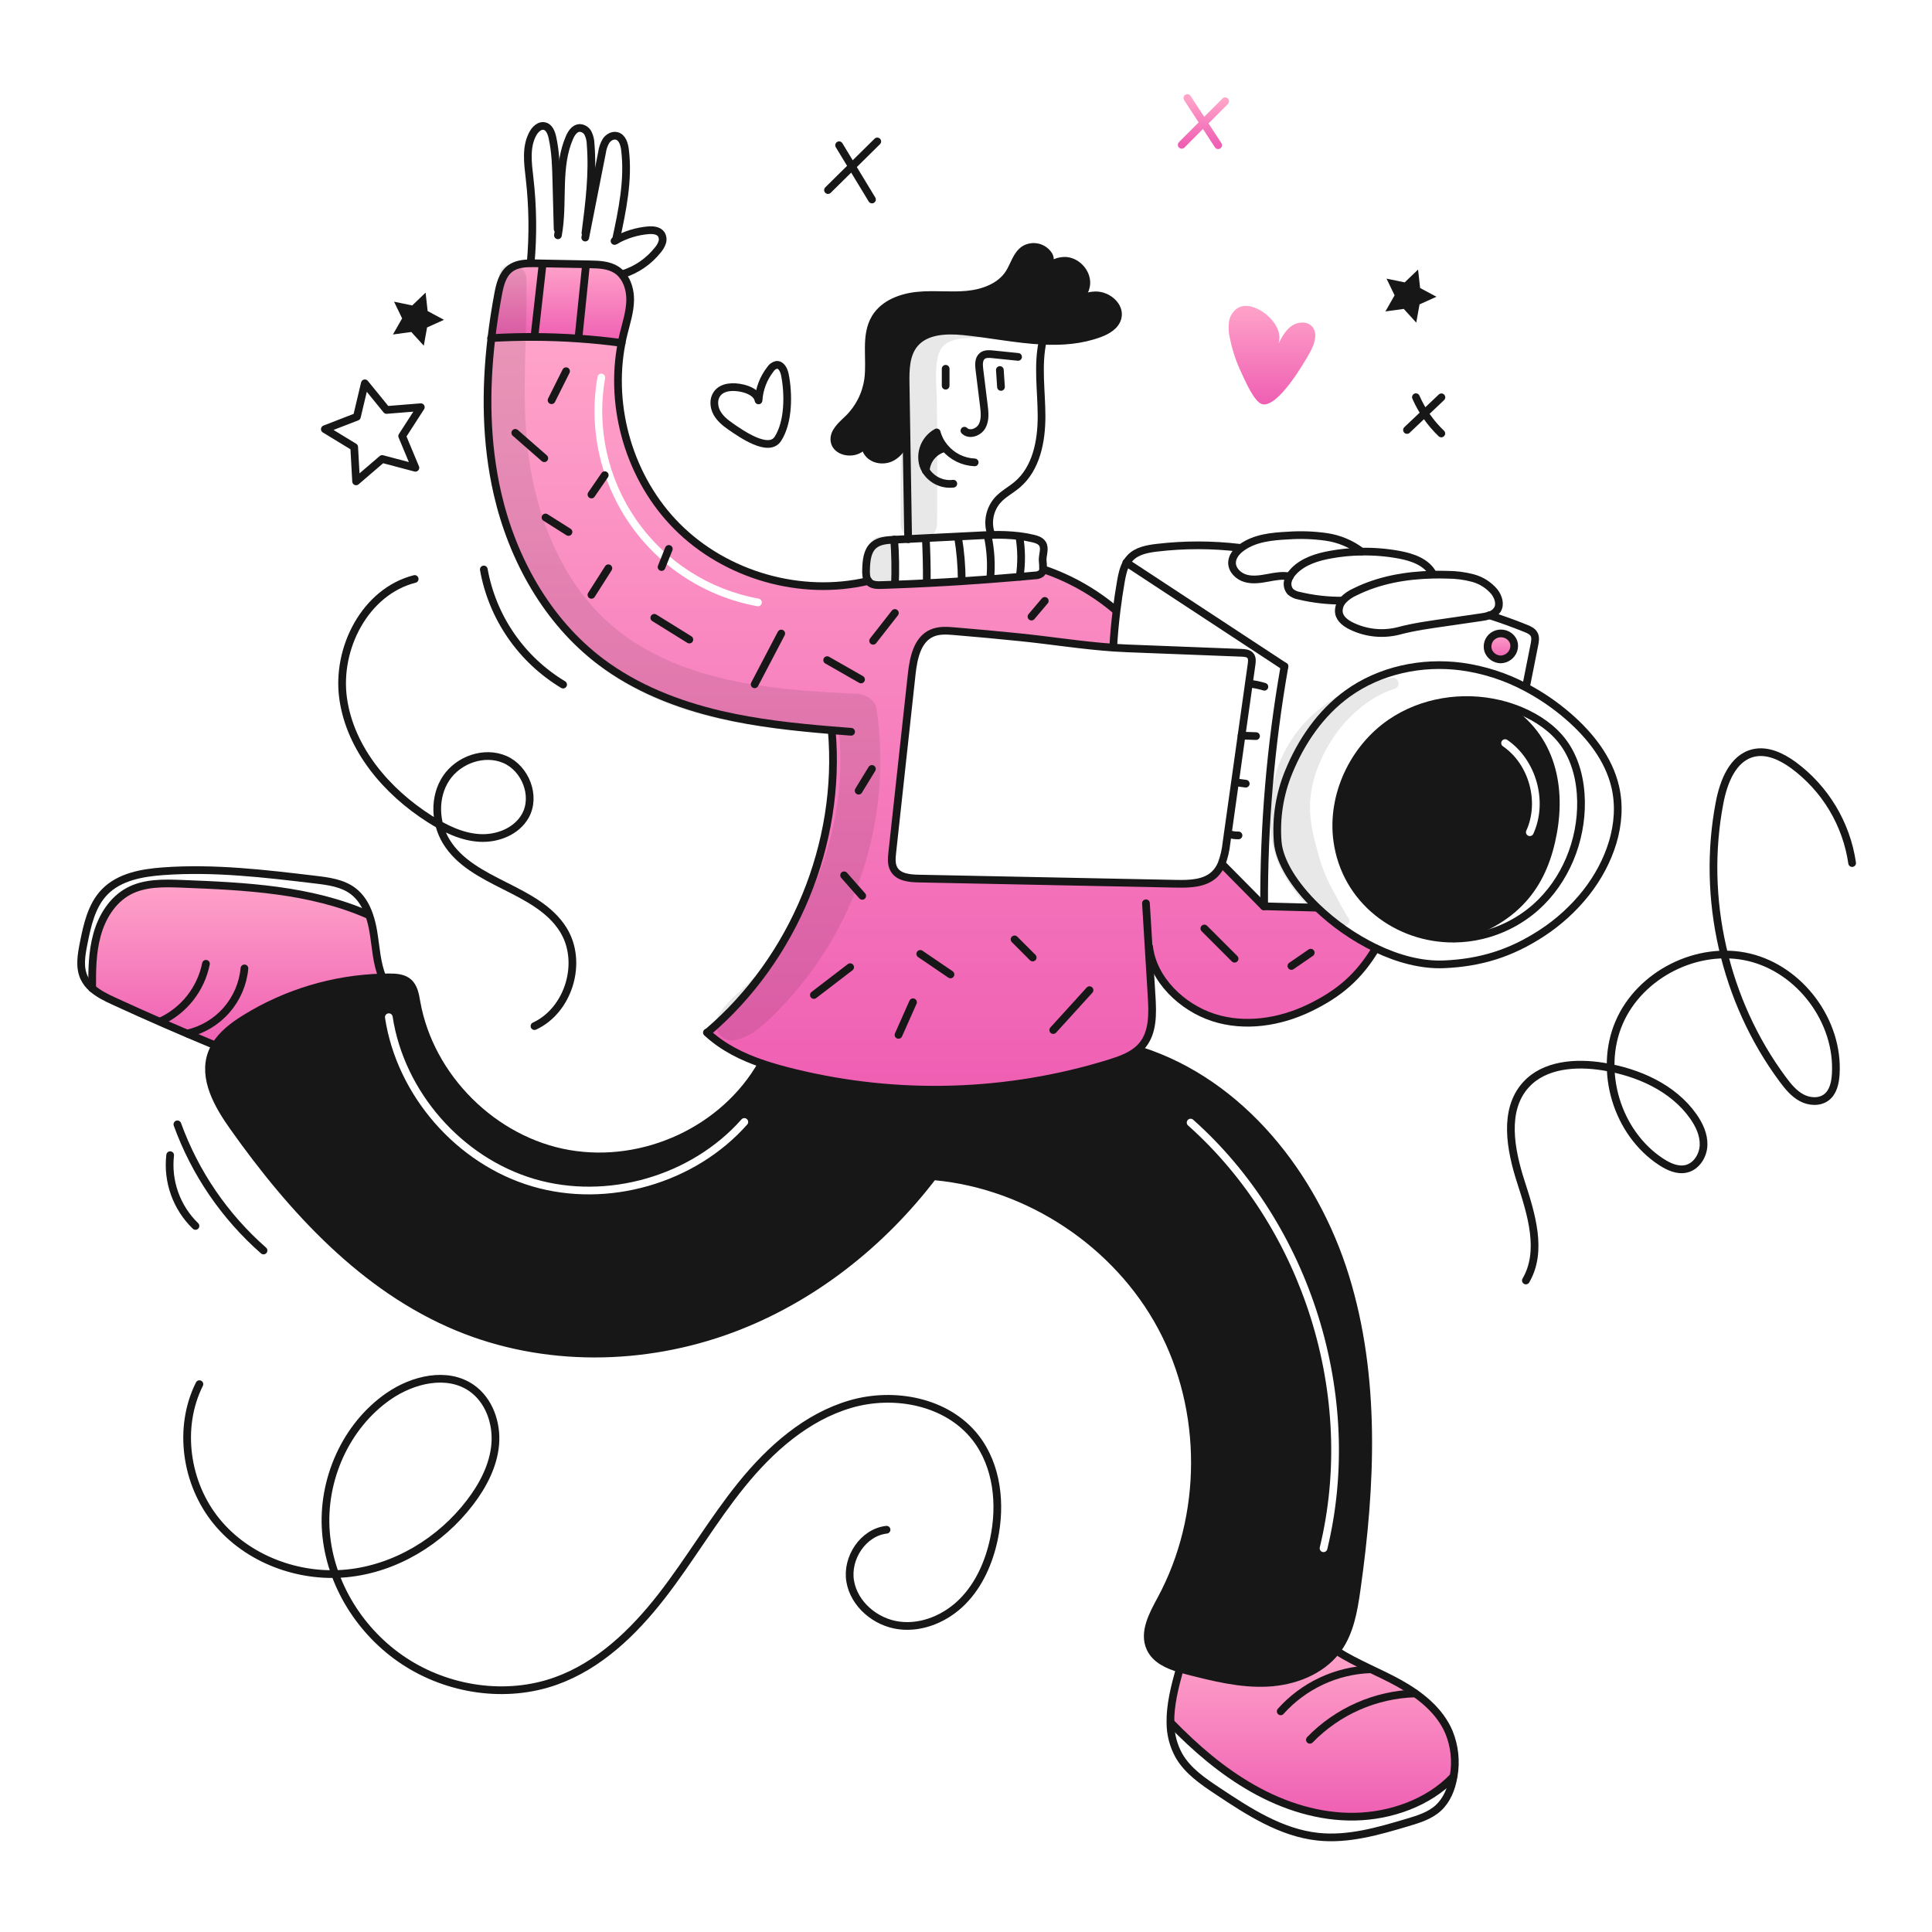
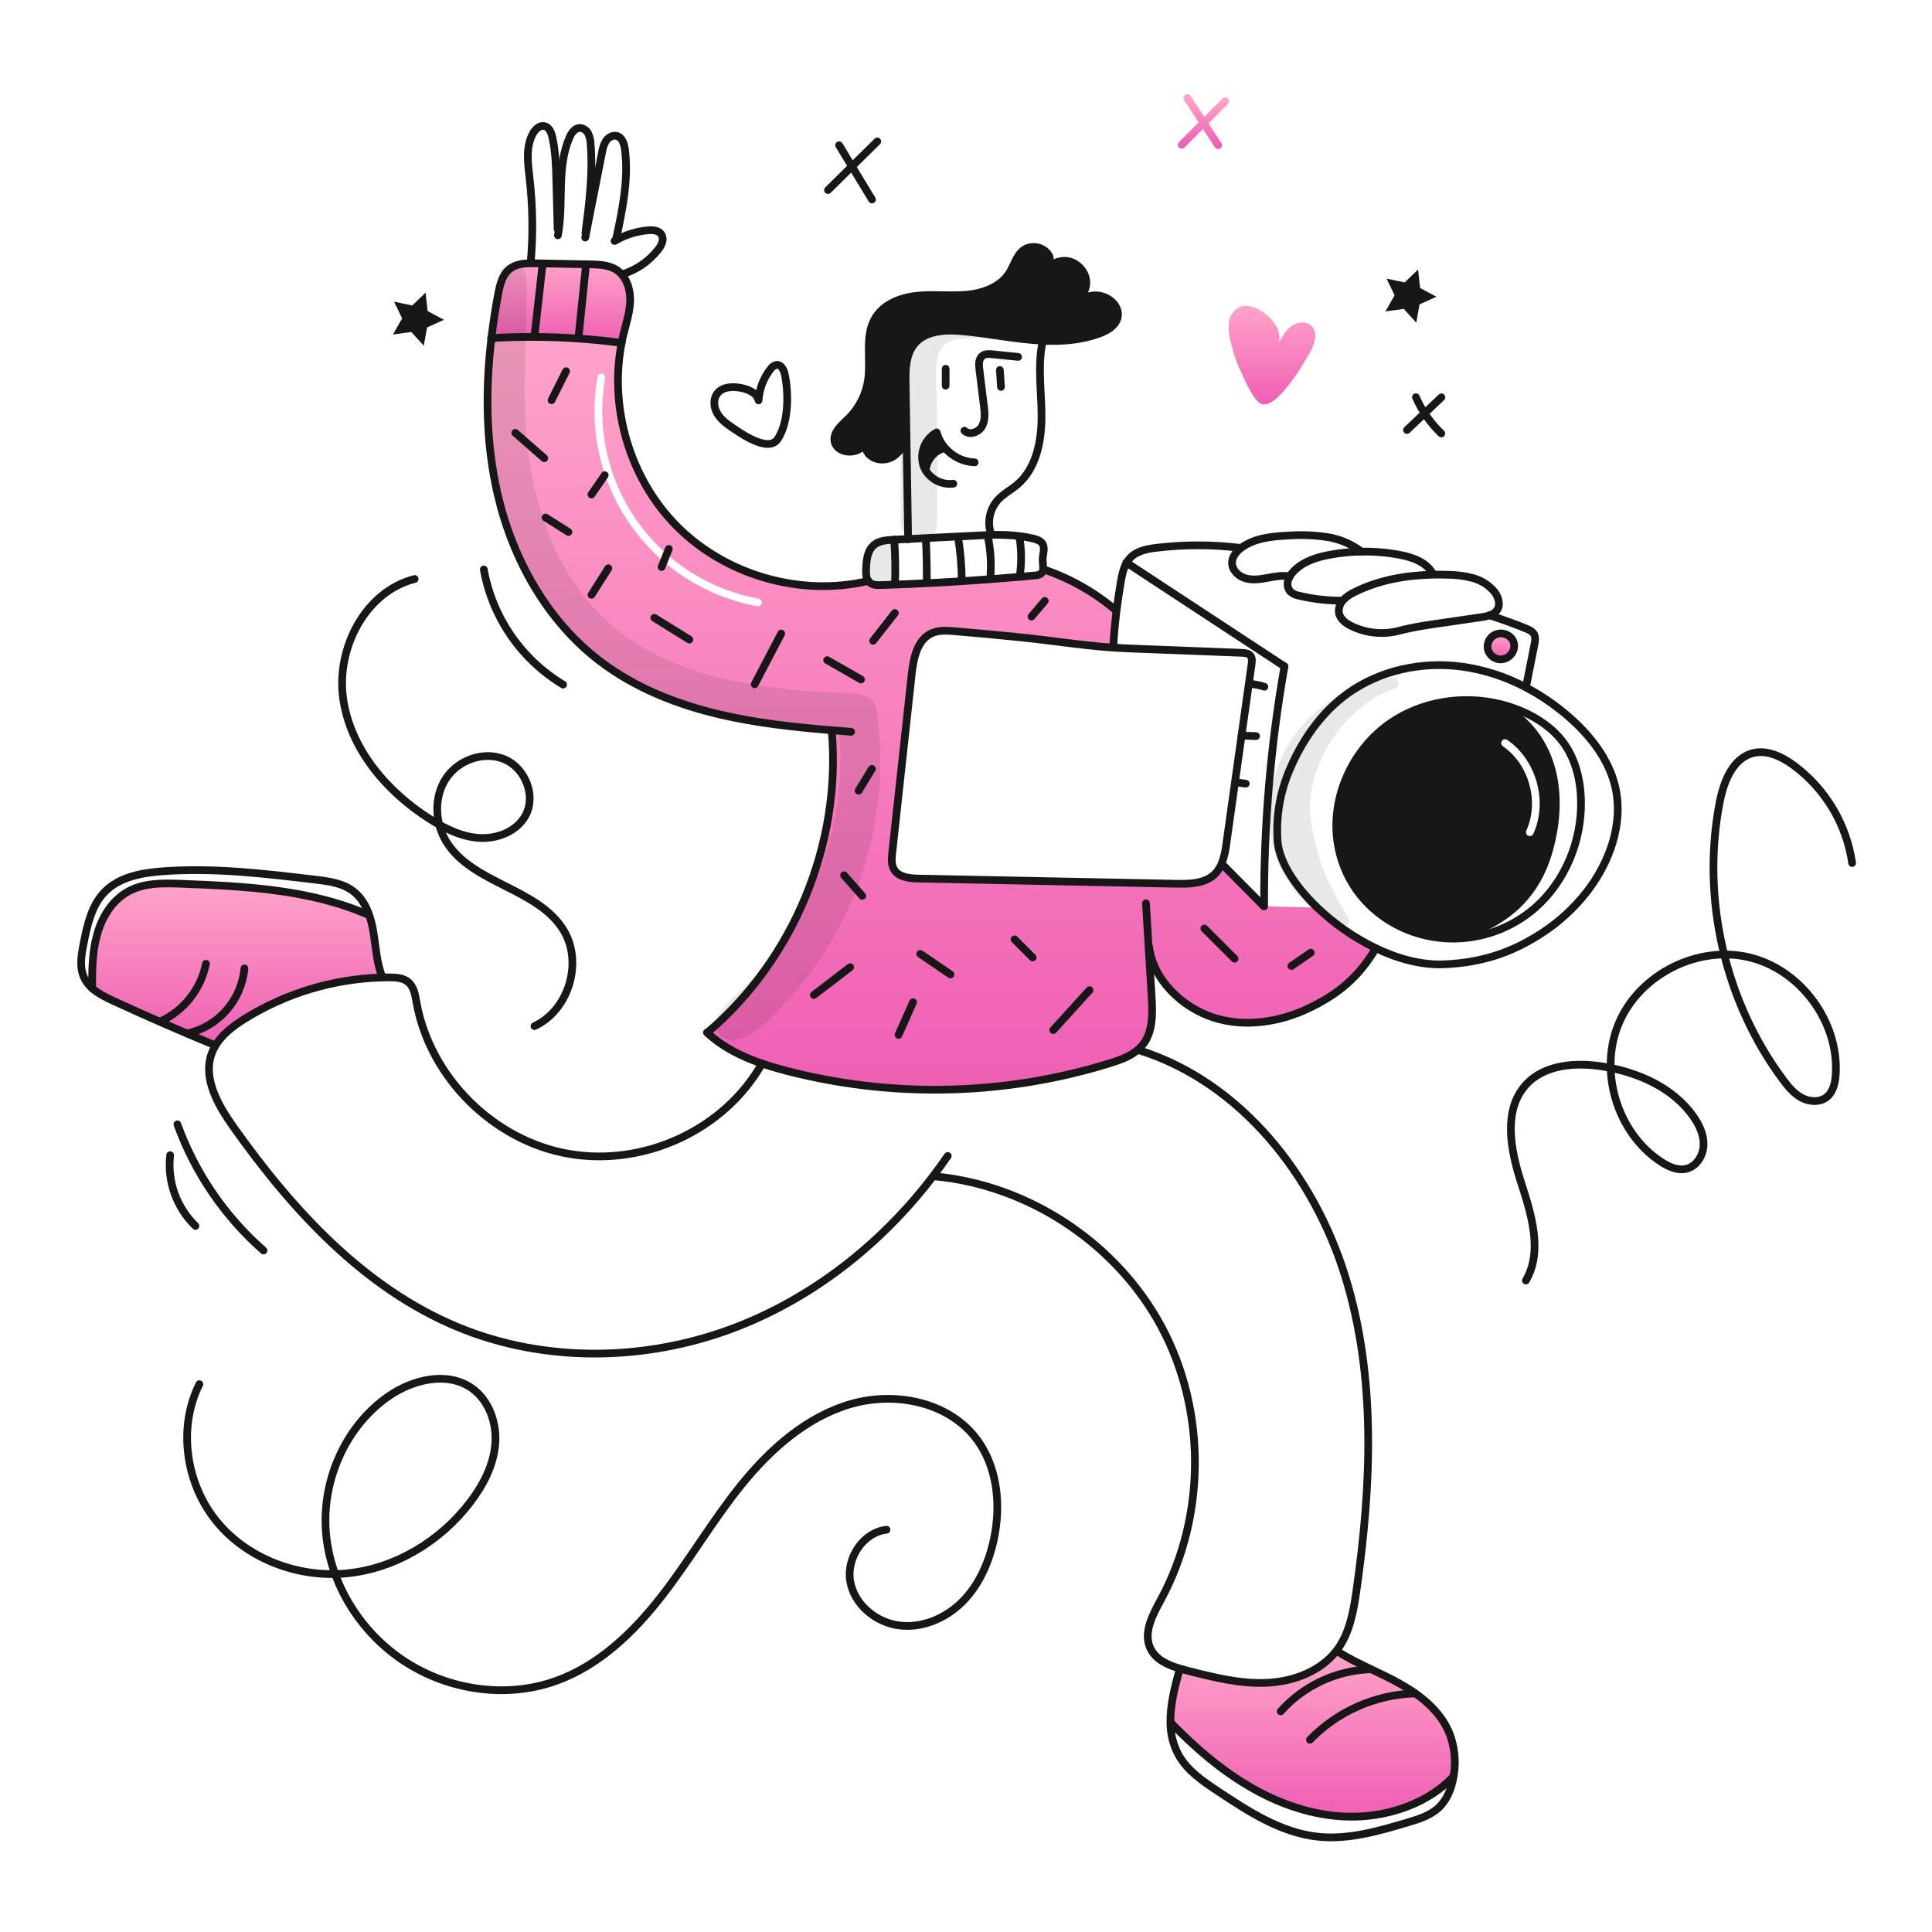
<svg xmlns="http://www.w3.org/2000/svg" width="960" height="960" viewBox="0 0 960 960" fill="none">
  <g clip-path="url(#clip0_46_7725)">
    <g clip-path="url(#clip1_46_7725)">
      <path fill-rule="evenodd" clip-rule="evenodd" d="M572.239 495.174C571.745 486.946 571.243 478.721 570.733 470.5L570.987 470.484C572.966 486.8 587.301 500.545 602.925 505.6C618.549 510.655 635.985 507.949 650.754 500.788C665.523 493.627 675.212 485.279 683.662 471.199V471.186C672.827 465.936 662.888 459.009 654.213 450.661L653.894 451.005L628.148 450.329H627.982L607.201 429.318L607.001 429.228C606.236 431.126 605.099 432.852 603.656 434.303C598.767 439.102 591.108 439.268 584.267 439.128C541.644 438.265 499.022 437.405 456.402 436.549C451.896 436.456 446.586 435.937 444.275 432.056C442.782 429.58 443.05 426.465 443.369 423.58C446.577 394.102 449.79 364.62 453.006 335.133C453.874 327.219 455.674 317.952 462.912 314.659C466.459 313.037 470.531 313.318 474.412 313.65C485.3 314.557 496.175 315.565 507.039 316.675C513.045 317.289 519.051 318.042 525.06 318.796C534.413 319.968 543.772 321.141 553.145 321.794L553.171 321.449C553.515 315.322 554.077 309.195 554.843 303.107L554.192 303.03C543.675 294.154 531.586 287.33 518.553 282.913L518.297 282.887C518.276 283.301 518.169 283.706 517.985 284.077C517.801 284.448 517.542 284.777 517.225 285.044C516.36 285.622 515.342 285.929 514.302 285.925C512.565 286.091 510.828 286.245 509.091 286.399C508.287 286.47 507.484 286.542 506.681 286.614C501.813 287.039 496.942 287.431 492.066 287.789C487.343 288.15 482.62 288.483 477.897 288.789C472.105 289.164 466.319 289.492 460.537 289.772C455.265 290.047 449.993 290.281 444.721 290.472C442.555 290.558 440.4 290.632 438.235 290.705L437.956 290.715C435.849 290.779 433.488 290.753 431.956 289.298C431.76 289.109 431.581 288.904 431.42 288.685C397.913 296.585 360.627 285.916 336.348 261.485C313.078 238.061 302.56 202.767 308.878 170.408C301.738 169.437 294.582 168.71 287.408 168.225C280.132 167.718 272.843 167.451 265.542 167.425C258.414 167.386 251.296 167.578 244.186 167.999C241.124 193.835 241.404 220.08 247.224 245.367C254.692 277.815 271.886 308.68 298.437 328.759C315.872 341.945 336.693 350.114 357.972 355.08C376.132 359.318 394.732 361.322 413.332 362.866L413.307 363.096C418.17 419.07 394.53 476.358 351.793 512.827L351.436 513.227C359.323 520.452 368.666 525.072 378.636 528.481C383.933 530.293 389.396 531.774 394.924 533.127C446.629 545.722 500.783 544.045 551.611 528.276C556.449 526.754 561.44 524.976 565.257 521.776C566.145 521.033 566.961 520.208 567.695 519.312C573.005 512.802 572.75 503.548 572.239 495.174ZM300.663 187.901C300.845 186.86 300.149 185.868 299.108 185.685C298.066 185.503 297.074 186.199 296.891 187.24C292.4 212.87 298.225 239.236 313.095 260.588C327.965 281.941 350.675 296.548 376.271 301.224C377.311 301.414 378.308 300.725 378.498 299.685C378.689 298.645 377.999 297.648 376.959 297.458C352.357 292.963 330.53 278.923 316.237 258.4C301.945 237.877 296.346 212.535 300.663 187.901Z" fill="url(#paint0_linear_46_7725)" />
-       <path fill-rule="evenodd" clip-rule="evenodd" d="M463.93 584.078C438.183 617.994 403.53 645.378 363.688 660.245C320.097 676.52 270.339 677.21 227.373 659.377C180.782 640.052 145.155 601.119 115.988 559.965C108.303 549.141 100.632 535.765 105.24 523.318C105.73 521.996 106.346 520.724 107.078 519.518C110.422 513.918 116.026 509.702 121.655 506.191C142.233 493.429 165.83 486.358 190.036 485.7C191.16 485.662 192.296 485.649 193.436 485.649C196.78 485.649 200.431 485.891 202.958 488.087C205.599 490.374 206.261 494.103 206.877 497.578L206.877 497.578C206.904 497.729 206.931 497.88 206.958 498.031C213.595 535.38 245.328 566.931 282.729 573.343C320.13 579.755 359.918 561.51 378.629 528.5L378.642 528.475C383.942 530.287 389.402 531.768 394.93 533.121C446.633 545.715 500.785 544.038 551.611 528.27C556.449 526.751 561.44 524.977 565.257 521.77L566.763 522.102C616.686 538.109 652.874 584.088 668.396 634.164C683.918 684.24 681.442 738.133 674.064 790.047C672.608 800.259 670.809 810.854 664.809 819.253C664.682 819.426 664.556 819.599 664.428 819.773C664.31 819.933 664.191 820.092 664.069 820.253C656.155 830.49 642.777 835.507 629.795 836.158C616.395 836.834 603.168 833.49 590.161 830.184C588.872 829.852 587.561 829.507 586.255 829.112C580.179 827.299 574.192 824.58 571.588 818.989C567.979 811.269 572.706 802.508 576.777 794.964L576.962 794.621C599.262 753.289 599.352 700.787 577.192 659.378C555.032 617.969 511.3 588.917 464.543 584.538L463.93 584.078ZM590.177 556.531C590.88 555.741 592.09 555.671 592.88 556.374C651.368 608.429 677.989 693.682 659.517 769.769C659.267 770.797 658.232 771.428 657.205 771.178C656.177 770.929 655.547 769.894 655.796 768.866C673.934 694.154 647.765 610.348 590.335 559.234C589.545 558.531 589.474 557.321 590.177 556.531ZM195.098 505.147C194.939 504.101 193.962 503.383 192.917 503.542C191.872 503.701 191.153 504.677 191.312 505.723C197.202 544.42 226.884 578.424 264.43 589.489C301.976 600.554 345.354 588.083 371.29 558.766C371.991 557.974 371.917 556.764 371.125 556.064C370.333 555.363 369.123 555.437 368.422 556.229C343.471 584.433 301.632 596.461 265.512 585.816C229.392 575.171 200.764 542.375 195.098 505.147Z" fill="#171717" />
      <path fill-rule="evenodd" clip-rule="evenodd" d="M722.633 466.387V466.246C755.515 457.234 767.463 437.332 771.739 413.615C776.015 389.898 770.794 363.935 745.009 349.855L745.035 349.755C726.755 345.402 706.677 348.512 691.155 359.112C672.518 371.838 661.464 395.274 664.476 417.651C668.472 447.393 694.461 466.68 722.633 466.387ZM748.95 367.655C748.078 367.057 746.886 367.279 746.288 368.151C745.69 369.023 745.912 370.215 746.784 370.813C759.746 379.702 764.944 398.442 758.415 412.739C757.975 413.7 758.399 414.836 759.361 415.275C760.323 415.715 761.458 415.291 761.898 414.329C769.2 398.34 763.446 377.596 748.95 367.655Z" fill="#171717" />
      <path d="M741.844 315.992C746.924 312.456 754.2 316.95 752.004 323.153C751.525 324.439 750.674 325.553 749.561 326.356C748.448 327.158 747.121 327.611 745.75 327.659C744.38 327.651 743.045 327.226 741.922 326.44C740.8 325.654 739.944 324.544 739.469 323.259C739.051 321.952 739.055 320.546 739.481 319.241C739.907 317.937 740.734 316.8 741.844 315.992V315.992Z" fill="url(#paint1_linear_46_7725)" />
      <path d="M695.431 836.527C705.668 842.233 715.421 849.968 719.99 860.742C722.809 867.666 723.61 875.247 722.301 882.608C722.275 882.748 722.25 882.876 722.224 883.016L721.994 882.978C709.715 895.794 691.04 902.329 673.31 902.687C655.58 903.045 638.04 897.466 622.61 888.735C607.18 880.004 594.17 868.72 581.775 856.019H581.584C581.405 847.236 583.767 838.046 586.205 829.276L586.256 829.11C587.556 829.51 588.873 829.851 590.162 830.183C603.169 833.489 616.393 836.833 629.796 836.157C642.778 835.506 656.156 830.489 664.07 820.252L664.248 820.379C674.126 826.673 685.206 830.834 695.431 836.527Z" fill="url(#paint2_linear_46_7725)" />
      <path d="M469.507 222.49L469.239 222.707C466.731 223.358 464.491 224.78 462.835 226.773C461.179 228.766 460.191 231.228 460.01 233.813C459.479 232.966 459.055 232.057 458.746 231.106C457.844 228.039 458.016 224.757 459.235 221.802C460.453 218.847 462.645 216.396 465.446 214.857C466.207 217.675 467.595 220.284 469.507 222.49V222.49Z" fill="#171717" />
      <path d="M534.633 149.361C537.709 148.212 540.594 146.808 544.398 146.761C550.423 146.671 556.831 152.084 555.312 157.917C554.265 161.925 550.168 164.287 546.287 165.717C537.212 169.061 527.753 169.763 518.128 169.291C505.028 168.665 491.667 165.857 478.583 164.591C469.967 163.762 459.997 164.17 454.445 170.808C450.003 176.118 449.888 183.713 450.003 190.644C450.143 199.618 450.288 208.587 450.437 217.552H450.079C449.079 221.637 446.607 225.517 442.842 227.352C439.077 229.187 433.983 228.539 431.404 225.233C429.949 223.369 429.668 221.48 430.404 219.897L430.136 219.782C429.517 221.2 428.443 222.372 427.085 223.114C422.732 225.858 415.485 224.263 414.665 219.195C413.937 214.702 418.239 211.23 421.507 208.064C426.875 202.814 430.35 195.932 431.387 188.496C432.787 178.182 429.561 166.744 434.999 157.873C439.275 150.903 447.815 147.712 455.946 146.921C464.077 146.13 472.31 147.202 480.454 146.436C488.598 145.67 497.154 142.568 501.503 135.649C504.018 131.667 505.129 126.51 509.06 123.944C511.061 122.754 513.448 122.395 515.709 122.944C517.971 123.493 519.928 124.906 521.16 126.88C523.445 130.926 517.829 134.73 517.471 138.764C518.129 136.035 519.723 133.624 521.977 131.951C524.231 130.279 527 129.451 529.802 129.612C535.38 130.135 540.116 135.483 539.784 141.074C539.636 142.762 539.092 144.392 538.197 145.832C537.303 147.271 536.082 148.48 534.633 149.361V149.361Z" fill="#171717" />
      <path d="M293.034 131.35C297.642 131.426 302.534 131.605 306.386 134.132C307.373 134.781 308.263 135.568 309.028 136.468C311.952 139.838 313.203 144.668 313.128 149.22C313.028 154.965 311.175 160.52 309.809 166.095C309.464 167.525 309.145 168.968 308.877 170.41C301.744 169.44 294.587 168.712 287.407 168.227L287.42 168.087C288.683 155.845 289.942 143.608 291.198 131.375V131.311L293.034 131.35Z" fill="url(#paint3_linear_46_7725)" />
      <path d="M291.2 131.311V131.375C289.949 143.617 288.689 155.854 287.422 168.087L287.409 168.227C280.133 167.717 272.844 167.45 265.543 167.427V167.414C266.909 155.326 268.271 143.238 269.628 131.149V130.9C276.809 131.033 284 131.17 291.2 131.311Z" fill="url(#paint4_linear_46_7725)" />
      <path d="M269.625 131.145C268.259 143.234 266.897 155.322 265.54 167.41V167.423C258.417 167.385 251.298 167.576 244.184 167.997C245.04 160.697 246.176 153.42 247.516 146.208C248.397 141.508 249.609 136.417 253.416 133.52C256.288 131.32 260.003 130.865 263.692 130.826C264.585 130.814 265.466 130.826 266.347 130.839C267.447 130.865 268.53 130.877 269.628 130.903V131.145H269.625Z" fill="url(#paint5_linear_46_7725)" />
      <path d="M106.962 519.45C90.023 512.455 73.22 505.119 56.554 497.443C52.788 495.708 48.844 493.78 45.793 491.048V491.036C45.768 481.858 45.793 473.382 48.206 464.536C50.619 455.69 55.826 447.201 63.906 442.849C71.859 438.572 81.381 438.802 90.406 439.159C121.935 440.385 154.319 441.917 183.181 454.669L183.423 454.569C184.37 457.336 185.075 460.18 185.529 463.069C186.806 470.669 187.099 478.54 190.035 485.65V485.701C165.83 486.357 142.233 493.427 121.654 506.188C116.025 509.699 110.421 513.911 107.077 519.515L106.962 519.45Z" fill="url(#paint6_linear_46_7725)" />
      <path d="M492.471 265.393C491.464 262.522 491.243 259.434 491.831 256.449C492.419 253.464 493.795 250.691 495.815 248.416C498.547 245.416 502.262 243.516 505.363 240.897C514.924 232.881 517.563 219.261 517.541 206.79C517.519 194.319 515.448 181.656 518.115 169.478" stroke="#171717" stroke-width="3.829" stroke-linecap="round" stroke-linejoin="round" />
      <path d="M451.254 267.933V267.833C450.973 251.073 450.7 234.313 450.437 217.552C450.296 208.579 450.151 199.609 450.003 190.644C449.888 183.713 450.003 176.118 454.445 170.808C459.997 164.17 469.967 163.762 478.583 164.591C491.667 165.855 505.031 168.663 518.128 169.291C527.753 169.763 537.212 169.061 546.287 165.717C550.168 164.287 554.265 161.925 555.312 157.917C556.831 152.084 550.423 146.671 544.398 146.761C540.598 146.812 537.709 148.216 534.633 149.361C532.77 150.111 530.81 150.592 528.812 150.79" stroke="#171717" stroke-width="3.829" stroke-linecap="round" stroke-linejoin="round" />
      <path d="M528.4 150.893C530.589 151.09 532.782 150.551 534.629 149.361C536.079 148.481 537.3 147.273 538.196 145.834C539.092 144.394 539.637 142.765 539.786 141.076C540.118 135.486 535.386 130.137 529.804 129.614C527.003 129.453 524.233 130.281 521.979 131.954C519.726 133.626 518.131 136.037 517.473 138.766C517.831 134.732 523.447 130.928 521.162 126.882C519.93 124.908 517.973 123.495 515.711 122.946C513.45 122.397 511.063 122.756 509.062 123.946C505.131 126.512 504.02 131.669 501.506 135.651C497.153 142.57 488.588 145.672 480.456 146.438C472.324 147.204 464.092 146.119 455.948 146.923C447.804 147.727 439.28 150.905 435 157.875C429.562 166.746 432.792 178.184 431.388 188.498C430.351 195.934 426.876 202.816 421.508 208.066C418.24 211.232 413.938 214.704 414.666 219.197C415.483 224.265 422.733 225.86 427.086 223.116C428.444 222.374 429.518 221.202 430.137 219.784C430.852 218.023 430.788 215.984 431.847 213.095" stroke="#171717" stroke-width="3.829" stroke-linecap="round" stroke-linejoin="round" />
      <path d="M433.842 216.963C432.367 217.471 431.14 218.521 430.409 219.899C429.668 221.482 429.949 223.371 431.409 225.235C433.988 228.541 439.081 229.204 442.847 227.354C446.613 225.504 449.089 221.635 450.084 217.554" stroke="#171717" stroke-width="3.829" stroke-linecap="round" stroke-linejoin="round" />
      <path d="M479.222 214.014C481.711 216.491 486.332 214.814 488.004 211.742C489.676 208.67 489.294 204.913 488.86 201.428C488.119 195.467 487.383 189.506 486.651 183.545C486.358 181.158 486.243 178.311 488.132 176.831C489.532 175.731 491.515 175.861 493.289 176.052C497.489 176.473 501.675 176.907 505.875 177.341" stroke="#171717" stroke-width="3.829" stroke-linecap="round" stroke-linejoin="round" />
      <path d="M469.891 191.651V183.239" stroke="#171717" stroke-width="3.829" stroke-linecap="round" stroke-linejoin="round" />
      <path d="M497.385 192.263C497.194 189.455 497.015 186.663 496.824 183.851" stroke="#171717" stroke-width="3.829" stroke-linecap="round" stroke-linejoin="round" />
      <path d="M484.314 229.753C481.477 229.637 478.695 228.931 476.146 227.681C473.596 226.43 471.335 224.662 469.507 222.49C467.596 220.284 466.209 217.675 465.448 214.857C462.647 216.396 460.455 218.847 459.237 221.802C458.018 224.757 457.846 228.039 458.748 231.106C459.057 232.057 459.481 232.966 460.012 233.813C461.434 236.091 463.478 237.917 465.902 239.074C468.326 240.232 471.029 240.674 473.696 240.348" stroke="#171717" stroke-width="3.829" stroke-linecap="round" stroke-linejoin="round" />
      <path d="M460.01 233.851V233.813C460.191 231.228 461.179 228.766 462.835 226.773C464.491 224.78 466.731 223.358 469.239 222.707" stroke="#171717" stroke-width="3.829" stroke-linecap="round" stroke-linejoin="round" />
      <path d="M444.335 268.175C444.246 268.175 444.169 268.188 444.08 268.188C440.557 268.367 436.753 268.648 434.098 270.971C430.868 273.805 430.485 278.63 430.345 282.931C430.281 284.923 430.294 287.131 431.417 288.688C431.578 288.907 431.758 289.112 431.953 289.301C433.485 290.756 435.846 290.782 437.953 290.718C440.212 290.641 442.459 290.565 444.718 290.475C449.99 290.284 455.262 290.05 460.534 289.775C466.316 289.495 472.103 289.168 477.894 288.793C482.618 288.486 487.341 288.152 492.063 287.793C496.939 287.435 501.811 287.043 506.678 286.618C509.218 286.389 511.759 286.172 514.299 285.929C515.34 285.933 516.357 285.626 517.222 285.048C517.539 284.781 517.798 284.452 517.983 284.081C518.167 283.71 518.273 283.305 518.294 282.891C518.316 281.352 518.244 279.813 518.077 278.283C518.039 275.513 519.469 272.462 517.962 270.126C516.979 268.62 515.09 268.02 513.341 267.599C511.1 267.06 508.83 266.651 506.541 266.374C501.878 265.828 497.179 265.641 492.487 265.812C491.925 265.825 491.351 265.85 490.787 265.876C490.021 265.901 489.268 265.927 488.502 265.965C484.342 266.182 480.185 266.391 476.031 266.591C470.698 266.858 465.367 267.121 460.037 267.382C459.973 267.382 459.896 267.395 459.837 267.395C456.978 267.535 454.119 267.688 451.259 267.829L444.335 268.175Z" stroke="#171717" stroke-width="3.829" stroke-linecap="round" stroke-linejoin="round" />
      <path d="M431.545 288.663C431.504 288.677 431.461 288.686 431.417 288.688C397.91 296.588 360.624 285.918 336.345 261.488C313.075 238.064 302.557 202.77 308.875 170.411C309.143 168.968 309.462 167.526 309.807 166.096C311.173 160.518 313.024 154.966 313.126 149.221C313.203 144.664 311.952 139.839 309.026 136.469C308.261 135.569 307.371 134.782 306.384 134.133C302.529 131.606 297.64 131.427 293.032 131.351L291.194 131.312C284.007 131.172 276.816 131.036 269.622 130.904C268.522 130.878 267.439 130.866 266.341 130.84C265.46 130.827 264.579 130.815 263.686 130.827C259.997 130.866 256.286 131.327 253.41 133.521C249.61 136.421 248.394 141.511 247.51 146.209C246.17 153.421 245.034 160.697 244.178 167.998C241.115 193.834 241.396 220.079 247.216 245.366C254.684 277.814 271.878 308.679 298.429 328.758C315.865 341.944 336.685 350.113 357.964 355.079C376.128 359.317 394.726 361.321 413.324 362.865C416.516 363.121 419.724 363.376 422.911 363.619" stroke="#171717" stroke-width="3.829" stroke-linecap="round" stroke-linejoin="round" />
      <path d="M413.3 363.094C418.163 419.068 394.523 476.356 351.786 512.825" stroke="#171717" stroke-width="3.829" stroke-linecap="round" stroke-linejoin="round" />
      <path d="M351.254 513.068C351.318 513.119 351.369 513.168 351.433 513.221C359.322 520.446 368.665 525.066 378.633 528.475C383.933 530.287 389.393 531.768 394.921 533.121C446.627 545.716 500.782 544.04 551.61 528.27C556.448 526.751 561.439 524.977 565.256 521.77C566.144 521.027 566.96 520.202 567.694 519.307C573.004 512.797 572.749 503.542 572.238 495.168C571.74 486.948 571.238 478.723 570.732 470.494C570.298 463.269 569.86 456.048 569.417 448.832" stroke="#171717" stroke-width="3.829" stroke-linecap="round" stroke-linejoin="round" />
      <path d="M570.987 470.484C572.966 486.798 587.301 500.533 602.925 505.6C618.549 510.667 635.973 507.949 650.754 500.788C665.535 493.627 675.212 485.279 683.662 471.199" stroke="#171717" stroke-width="3.829" stroke-linecap="round" stroke-linejoin="round" />
      <path d="M518.549 282.919C531.583 287.336 543.672 294.16 554.189 303.036" stroke="#171717" stroke-width="3.829" stroke-linecap="round" stroke-linejoin="round" />
      <path d="M309.301 136.239C316.252 134.09 322.388 129.884 326.901 124.176C327.83 123.103 328.549 121.864 329.02 120.525C329.248 119.85 329.327 119.134 329.25 118.426C329.172 117.717 328.941 117.035 328.573 116.425C327.22 114.446 324.399 114.225 322.012 114.433C316.396 114.926 310.949 116.606 306.031 119.361C305.801 119.488 305.571 119.616 305.354 119.744" stroke="#171717" stroke-width="3.829" stroke-linecap="round" stroke-linejoin="round" />
      <path d="M306.029 119.389V119.364C309.207 104.564 312.411 89.443 310.56 74.432C310.216 71.632 309.245 68.317 306.527 67.564C304.51 67.003 302.352 68.228 301.165 69.938C300.096 71.737 299.406 73.735 299.136 75.81C296.492 89.162 293.859 102.51 291.236 115.853C291.096 116.581 290.943 117.321 290.802 118.053" stroke="#171717" stroke-width="3.829" stroke-linecap="round" stroke-linejoin="round" />
      <path d="M290.89 115.789C292.779 101.11 294.681 86.303 293.468 71.547C293.426 69.749 293.014 67.979 292.256 66.347C291.871 65.534 291.266 64.845 290.511 64.356C289.756 63.867 288.879 63.597 287.979 63.578C285.541 63.692 283.933 66.118 282.963 68.364C276.848 82.444 279.784 98.63 277.716 113.858C277.576 114.892 277.423 115.9 277.231 116.922" stroke="#171717" stroke-width="3.829" stroke-linecap="round" stroke-linejoin="round" />
      <path d="M277.078 113.785C276.874 105.884 276.666 97.984 276.453 90.085C276.274 82.745 276.07 75.367 274.461 68.206C273.938 65.87 272.891 63.19 270.555 62.654C268.219 62.118 266.049 64.147 264.862 66.254C261.11 72.918 262.297 81.138 263.162 88.746C264.759 102.678 264.934 116.736 263.685 130.704" stroke="#171717" stroke-width="3.829" stroke-linecap="round" stroke-linejoin="round" />
      <path d="M378.622 528.5C359.909 561.51 320.122 579.763 282.722 573.343C245.322 566.923 213.588 535.38 206.951 498.031C206.312 494.431 205.712 490.474 202.951 488.087C200.424 485.887 196.773 485.649 193.429 485.649C192.293 485.649 191.157 485.662 190.029 485.7C165.824 486.356 142.227 493.426 121.648 506.187C116.019 509.698 110.415 513.91 107.071 519.514C106.339 520.719 105.724 521.992 105.233 523.314C100.625 535.759 108.296 549.137 115.981 559.961C145.148 601.115 180.775 640.047 227.366 659.373C270.332 677.206 320.09 676.516 363.681 660.241C403.52 645.37 438.181 617.99 463.923 584.074C466.336 580.896 468.672 577.663 470.931 574.374" stroke="#171717" stroke-width="3.829" stroke-linecap="round" stroke-linejoin="round" />
      <path d="M566.762 522.105C616.685 538.112 652.873 584.091 668.395 634.167C683.917 684.243 681.441 738.136 674.063 790.05C672.607 800.262 670.808 810.857 664.808 819.256C664.566 819.588 664.323 819.92 664.068 820.256C656.154 830.493 642.776 835.51 629.794 836.161C616.394 836.837 603.167 833.493 590.16 830.187C588.871 829.855 587.56 829.51 586.254 829.115C580.178 827.302 574.191 824.583 571.587 818.992C567.924 811.155 572.851 802.245 576.961 794.624C599.261 753.292 599.351 700.79 577.191 659.381C555.031 617.972 511.3 588.916 464.542 584.538" stroke="#171717" stroke-width="3.829" stroke-linecap="round" stroke-linejoin="round" />
      <path d="M586.2 829.277C583.762 838.046 581.4 847.237 581.579 856.019C581.582 861.721 583.031 867.329 585.791 872.319C590.182 879.991 597.791 885.148 605.155 890.037C620.486 900.237 636.608 910.716 654.925 912.656C669.925 914.256 684.859 909.899 699.325 905.597C704.789 903.976 710.469 902.24 714.681 898.385C718.97 894.453 721.23 888.748 722.225 883.016C722.251 882.876 722.276 882.748 722.302 882.608C723.611 875.247 722.81 867.666 719.991 860.742C715.422 849.968 705.669 842.233 695.432 836.527C685.195 830.821 674.127 826.673 664.248 820.379" stroke="#171717" stroke-width="3.829" stroke-linecap="round" stroke-linejoin="round" />
      <path d="M581.773 856.019C594.168 868.719 607.163 879.991 622.608 888.735C638.053 897.479 655.567 903.044 673.308 902.687C691.049 902.33 709.713 895.794 721.992 882.978" stroke="#171717" stroke-width="3.829" stroke-linecap="round" stroke-linejoin="round" />
      <path d="M703.179 841.454C683.411 842.035 664.649 850.301 650.879 864.495" stroke="#171717" stroke-width="3.829" stroke-linecap="round" stroke-linejoin="round" />
      <path d="M681.032 829.442C672.562 829.74 664.239 831.746 656.564 835.342C648.888 838.937 642.019 844.047 636.368 850.364" stroke="#171717" stroke-width="3.829" stroke-linecap="round" stroke-linejoin="round" />
      <path d="M45.793 491.048C48.844 493.78 52.788 495.707 56.554 497.443C73.212 505.115 90.015 512.451 106.962 519.45" stroke="#171717" stroke-width="3.829" stroke-linecap="round" stroke-linejoin="round" />
      <path d="M190.035 485.649C187.099 478.539 186.806 470.663 185.529 463.068C185.075 460.179 184.37 457.335 183.423 454.568C181.815 449.968 179.351 445.768 175.534 442.85C170.263 438.803 163.306 437.871 156.694 437.093C131.56 434.08 106.247 431.068 80.999 432.919C70.557 433.684 59.362 435.676 52.035 443.169C45.487 449.869 43.368 459.622 41.543 468.826C40.432 474.468 39.36 480.557 41.772 485.777C42.726 487.794 44.097 489.587 45.793 491.037" stroke="#171717" stroke-width="3.829" stroke-linecap="round" stroke-linejoin="round" />
      <path d="M45.793 491.048V491.036C45.768 481.858 45.793 473.382 48.206 464.536C50.619 455.69 55.826 447.201 63.906 442.849C71.859 438.572 81.381 438.802 90.406 439.159C121.935 440.385 154.319 441.917 183.181 454.669" stroke="#171717" stroke-width="3.829" stroke-linecap="round" stroke-linejoin="round" />
      <path d="M93.087 513.553C100.622 511.835 107.423 507.782 112.518 501.971C117.614 496.16 120.744 488.889 121.463 481.194" stroke="#171717" stroke-width="3.829" stroke-linecap="round" stroke-linejoin="round" />
      <path d="M79.7 507.553C85.463 504.897 90.518 500.917 94.453 495.938C98.387 490.959 101.09 485.121 102.341 478.9" stroke="#171717" stroke-width="3.829" stroke-linecap="round" stroke-linejoin="round" />
      <path d="M444.335 268.1V268.176C444.871 275.546 444.999 282.939 444.718 290.323" stroke="#171717" stroke-width="3.829" stroke-linecap="round" stroke-linejoin="round" />
      <path d="M460.048 267.639C460.406 275.094 460.585 281.808 460.508 289.263" stroke="#171717" stroke-width="3.829" stroke-linecap="round" stroke-linejoin="round" />
      <path d="M476.043 266.848C477.241 274.058 477.856 281.354 477.881 288.663" stroke="#171717" stroke-width="3.829" stroke-linecap="round" stroke-linejoin="round" />
      <path d="M490.8 266.35C492.281 273.34 492.703 280.513 492.051 287.629" stroke="#171717" stroke-width="3.829" stroke-linecap="round" stroke-linejoin="round" />
      <path d="M506.512 266.567C507.626 273.183 507.682 279.934 506.678 286.567" stroke="#171717" stroke-width="3.829" stroke-linecap="round" stroke-linejoin="round" />
      <path d="M553.142 321.8C537.748 320.728 522.392 318.252 507.036 316.682C496.173 315.571 485.297 314.563 474.409 313.656C470.528 313.324 466.456 313.044 462.909 314.665C455.671 317.958 453.871 327.225 453.003 335.139C449.787 364.626 446.575 394.108 443.366 423.587C443.047 426.471 442.779 429.587 444.272 432.062C446.583 435.943 451.893 436.462 456.399 436.556C499.02 437.411 541.641 438.271 584.264 439.134C591.105 439.274 598.764 439.108 603.653 434.309C605.097 432.857 606.234 431.129 606.998 429.229C608.257 425.868 609.076 422.358 609.436 418.787C611.925 401.031 614.419 383.275 616.916 365.52C618.575 353.699 620.238 341.87 621.907 330.033C622.098 328.604 622.264 327.008 621.383 325.872C620.413 324.608 618.614 324.443 617.031 324.379C598.024 323.651 579.013 322.915 560 322.17C557.712 322.081 555.427 321.953 553.142 321.8Z" stroke="#171717" stroke-width="3.829" stroke-linecap="round" stroke-linejoin="round" />
      <path d="M683.662 471.186C694.742 476.496 706.498 479.637 717.527 479.164C735.727 478.373 750.691 473.701 765.919 463.796C774.39 458.317 781.903 451.482 788.154 443.563C799.796 428.731 806.893 409.188 802.578 390.832C799.336 377.084 790.12 365.417 779.461 356.137C772.945 350.457 765.792 345.553 758.144 341.522C748.184 336.232 737.368 332.741 726.194 331.208C706.485 328.617 685.64 333.02 669.531 344.675C656.217 354.299 646.567 368.392 640.351 383.594C635.828 394.564 633.952 406.446 634.875 418.276C635.675 428.076 643.185 439.976 654.213 450.661C662.889 459.009 672.828 465.936 683.662 471.186V471.186Z" stroke="#171717" stroke-width="3.829" stroke-linecap="round" stroke-linejoin="round" />
      <path d="M722.633 466.387C727.191 466.346 731.729 465.794 736.163 464.74C746.161 462.379 755.421 457.587 763.122 450.788C777.828 437.704 785.922 417.83 785.601 398.159C785.435 387.909 782.972 377.429 776.934 369.132C771.688 361.945 764.034 356.776 755.834 353.291C752.341 351.807 748.728 350.624 745.034 349.755C726.755 345.402 706.676 348.517 691.154 359.112C672.517 371.838 661.463 395.274 664.475 417.651C668.472 447.393 694.461 466.68 722.633 466.387Z" stroke="#171717" stroke-width="3.829" stroke-linecap="round" stroke-linejoin="round" />
      <path d="M722.633 466.246C755.515 457.234 767.463 437.321 771.739 413.617C776.015 389.913 770.794 363.937 745.009 349.857" stroke="#171717" stroke-width="3.829" stroke-linecap="round" stroke-linejoin="round" />
      <path d="M667.131 298.517C666.411 299.341 665.877 300.309 665.564 301.358C665.252 302.406 665.168 303.509 665.319 304.593C665.906 307.708 668.829 309.801 671.701 311.167C678.888 314.62 687.054 315.46 694.794 313.541C702.81 311.384 710.902 310.341 719.11 309.15C724.739 308.333 730.368 307.512 735.998 306.687C737.424 306.515 738.83 306.208 740.198 305.768C741.761 305.309 743.115 304.319 744.027 302.968C745.7 300.249 744.537 296.598 742.571 294.068C739.799 290.76 736.08 288.381 731.914 287.252C727.77 286.15 723.501 285.592 719.214 285.592C716.827 285.516 714.427 285.503 712.027 285.554C698.627 285.835 685.208 288.184 673.248 294.132C671.089 295.088 669.127 296.439 667.464 298.115C667.346 298.243 667.235 298.377 667.131 298.517V298.517Z" stroke="#171717" stroke-width="3.829" stroke-linecap="round" stroke-linejoin="round" />
      <path d="M712.012 285.255C708.936 279.293 701.775 276.843 695.176 275.63C688.992 274.495 682.71 273.982 676.424 274.098C671.316 274.17 666.222 274.665 661.196 275.579C654.507 276.779 647.614 278.898 642.891 283.799C642.109 284.594 641.427 285.481 640.861 286.442C640.462 287.137 640.161 287.885 639.968 288.663C639.717 289.593 639.701 290.571 639.922 291.509C640.143 292.447 640.593 293.316 641.232 294.037C642.479 295.093 643.995 295.782 645.61 296.028C652.634 297.701 659.835 298.515 667.055 298.453" stroke="#171717" stroke-width="3.829" stroke-linecap="round" stroke-linejoin="round" />
      <path d="M676.424 274.047C671.33 270.189 665.339 267.689 659.013 266.784C652.714 265.893 646.339 265.67 639.993 266.12C631.993 266.503 623.565 267.346 617.055 272.005C616.736 272.235 616.43 272.464 616.123 272.72C613.979 274.494 612.243 276.855 612.192 279.574C612.141 283.274 615.37 286.374 618.932 287.386C622.494 288.398 626.284 287.808 629.909 287.131C633.534 286.454 637.249 285.731 640.862 286.442C640.874 286.442 640.9 286.454 640.913 286.454" stroke="#171717" stroke-width="3.829" stroke-linecap="round" stroke-linejoin="round" />
      <path d="M740.058 305.717C740.106 305.728 740.153 305.745 740.198 305.768C746.274 307.721 752.298 309.891 758.222 312.29C759.766 312.916 761.422 313.656 762.243 315.111C763.111 316.656 762.792 318.571 762.443 320.311C761.051 327.306 759.66 334.301 758.269 341.296" stroke="#171717" stroke-width="3.829" stroke-linecap="round" stroke-linejoin="round" />
      <path d="M741.844 315.992C740.735 316.799 739.909 317.936 739.482 319.24C739.056 320.543 739.051 321.948 739.469 323.255C739.944 324.54 740.8 325.65 741.922 326.436C743.044 327.222 744.38 327.647 745.75 327.655C747.12 327.607 748.445 327.153 749.558 326.352C750.67 325.551 751.52 324.437 752 323.153C754.2 316.95 746.924 312.456 741.844 315.992Z" stroke="#171717" stroke-width="3.829" stroke-linecap="round" stroke-linejoin="round" />
      <path d="M615.945 272.2C602.31 270.566 588.53 270.554 574.893 272.162C570.145 272.724 565.064 273.655 561.707 277.076C560.962 277.834 560.323 278.688 559.807 279.617C558.173 282.438 557.484 285.859 556.922 289.126C556.118 293.773 555.425 298.436 554.842 303.117C554.076 309.205 553.514 315.332 553.169 321.46" stroke="#171717" stroke-width="3.829" stroke-linecap="round" stroke-linejoin="round" />
      <path d="M559.665 279.523C559.716 279.549 559.754 279.587 559.805 279.613C586.105 296.896 611.937 313.848 638.245 331.131" stroke="#171717" stroke-width="3.829" stroke-linecap="round" stroke-linejoin="round" />
      <path d="M638.245 331.131C631.336 370.458 627.956 410.323 628.145 450.252" stroke="#171717" stroke-width="3.829" stroke-linecap="round" stroke-linejoin="round" />
-       <path d="M627.982 450.329H628.148L653.894 451.005" stroke="#171717" stroke-width="3.829" stroke-linecap="round" stroke-linejoin="round" />
      <path d="M607.201 429.318L627.982 450.329" stroke="#171717" stroke-width="3.829" stroke-linecap="round" stroke-linejoin="round" />
      <path d="M616.915 365.52C619.315 365.596 621.715 365.685 624.115 365.762" stroke="#171717" stroke-width="3.829" stroke-linecap="round" stroke-linejoin="round" />
      <path d="M620.771 339.722C623.313 339.974 625.823 340.483 628.263 341.241" stroke="#171717" stroke-width="3.829" stroke-linecap="round" stroke-linejoin="round" />
      <path d="M613.9 388.713L619.006 389.402" stroke="#171717" stroke-width="3.829" stroke-linecap="round" stroke-linejoin="round" />
-       <path d="M610.138 414.243C611.823 414.867 613.613 415.162 615.41 415.111" stroke="#171717" stroke-width="3.829" stroke-linecap="round" stroke-linejoin="round" />
      <path d="M244.018 168.01C244.07 168.01 244.133 167.997 244.184 167.997C251.294 167.576 258.412 167.384 265.54 167.423C272.841 167.449 280.13 167.716 287.406 168.223C294.58 168.708 301.736 169.435 308.876 170.406H308.889" stroke="#171717" stroke-width="3.829" stroke-linecap="round" stroke-linejoin="round" />
      <path d="M287.418 168.087C288.681 155.845 289.94 143.608 291.196 131.375" stroke="#171717" stroke-width="3.829" stroke-linecap="round" stroke-linejoin="round" />
      <path d="M265.539 167.41C266.905 155.322 268.267 143.234 269.624 131.145" stroke="#171717" stroke-width="3.829" stroke-linecap="round" stroke-linejoin="round" />
      <path d="M99.084 687.78C88.248 709.436 92.299 737.211 107.622 755.962C122.945 774.713 148.311 784.189 172.408 781.793C196.505 779.397 218.908 765.768 233.589 746.508C240.027 738.062 245.182 728.247 246.081 717.664C246.98 707.081 242.981 695.684 234.241 689.654C222.148 681.315 205.131 685.438 193.055 693.803C171.755 708.559 159.921 735.403 161.942 761.233C163.963 787.063 179.204 811.207 200.867 825.425C222.792 839.818 251.434 844.112 276.135 835.296C297.576 827.645 314.735 811.149 328.715 793.18C342.695 775.211 354.172 755.38 368.496 737.688C382.82 719.996 400.714 704.106 422.562 697.712C444.41 691.318 470.662 696.385 484.69 714.318C495.58 728.246 497.55 747.56 493.857 764.85C491.418 776.274 486.552 787.436 478.339 795.745C470.126 804.054 458.277 809.185 446.693 807.668C435.109 806.151 424.4 797.2 422.456 785.682C420.512 774.164 428.914 761.416 440.523 760.11" stroke="#171717" stroke-width="3.829" stroke-linecap="round" stroke-linejoin="round" />
      <path d="M920.318 428.856C918.917 419.22 915.618 409.958 910.612 401.606C905.605 393.254 898.992 385.978 891.154 380.2C885.345 375.963 878.145 372.485 871.16 374.19C860.976 376.677 856.451 388.458 854.469 398.752C845.316 446.283 856.979 497.452 885.828 536.314C888.45 539.846 891.314 543.373 895.184 545.463C899.054 547.553 904.184 547.879 907.641 545.163C910.946 542.563 911.906 537.99 912.168 533.792C913.794 507.662 894.625 481.76 869.161 475.68C843.697 469.6 814.893 484.048 804.539 508.094C794.185 532.14 803.483 562.994 825.401 577.313C829.133 579.752 833.601 581.804 837.93 580.764C842.984 579.55 846.299 574.233 846.489 569.039C846.679 563.845 844.328 558.865 841.323 554.624C831.216 540.363 813.864 532.766 796.608 529.973C783.041 527.773 767.374 528.873 758.166 539.073C746.853 551.61 750.531 571.203 755.716 587.273C760.901 603.343 766.726 621.691 758.203 636.273" stroke="#171717" stroke-width="3.829" stroke-linecap="round" stroke-linejoin="round" />
      <path d="M206.05 287.691C181.52 293.916 166.95 322.145 170.525 347.198C174.1 372.251 192.146 393.331 213.498 406.918C221.034 411.718 229.341 415.845 238.259 416.369C247.177 416.893 256.802 413.104 261.1 405.269C266.451 395.523 261.108 381.883 250.929 377.41C240.75 372.937 227.821 377.446 221.671 386.71C215.521 395.974 216.001 408.825 221.833 418.29C234.698 439.17 266.807 441.132 279.84 461.908C289.866 477.891 282.706 501.964 265.576 509.869" stroke="#171717" stroke-width="3.829" stroke-linecap="round" stroke-linejoin="round" />
      <path d="M279.806 340.17C269.539 333.996 260.711 325.697 253.914 315.831C247.118 305.965 242.51 294.759 240.4 282.965" stroke="#171717" stroke-width="3.829" stroke-linecap="round" stroke-linejoin="round" />
      <path d="M130.944 621.369C111.625 604.411 96.903 582.848 88.144 558.681" stroke="#171717" stroke-width="3.829" stroke-linecap="round" stroke-linejoin="round" />
      <path d="M97.129 609.166C92.479 604.659 88.927 599.145 86.746 593.047C84.566 586.95 83.815 580.433 84.552 574" stroke="#171717" stroke-width="3.829" stroke-linecap="round" stroke-linejoin="round" />
      <path d="M433.282 99.126C427.835 90.14 422.389 81.154 416.943 72.167" stroke="#171717" stroke-width="3.829" stroke-linecap="round" stroke-linejoin="round" />
      <path d="M411.43 94.448L435.914 70.278" stroke="#171717" stroke-width="3.829" stroke-linecap="round" stroke-linejoin="round" />
      <path d="M587.174 71.968L608.774 50.32" stroke="url(#paint7_linear_46_7725)" stroke-width="3.829" stroke-linecap="round" stroke-linejoin="round" />
      <path d="M605.291 72.152C600.19 64.34 595.09 56.528 589.991 48.716" stroke="url(#paint8_linear_46_7725)" stroke-width="3.829" stroke-linecap="round" stroke-linejoin="round" />
      <path d="M716.173 215.383C710.817 210.27 706.529 204.144 703.559 197.361" stroke="#171717" stroke-width="3.829" stroke-linecap="round" stroke-linejoin="round" />
      <path d="M699.126 213.658L716.226 197.421" stroke="#171717" stroke-width="3.829" stroke-linecap="round" stroke-linejoin="round" />
      <path d="M651.168 174.607C653.262 170.714 654.914 165.507 651.945 162.228C649.469 159.496 644.854 159.818 641.828 161.928C638.802 164.038 636.984 167.434 635.277 170.701C637.199 164.83 632.816 158.685 627.738 155.163C624.077 152.623 619.175 150.806 615.25 152.916C614.023 153.66 612.977 154.669 612.189 155.868C611.4 157.067 610.889 158.427 610.692 159.849C610.32 162.695 610.487 165.585 611.186 168.369C612.421 174.348 614.386 180.152 617.037 185.652C618.693 189.089 623.196 199.863 627.237 200.842C634.951 202.707 648.122 180.267 651.168 174.607Z" fill="url(#paint9_linear_46_7725)" />
      <path d="M390.021 186.269C389.561 183.941 388.23 181.095 385.866 181.307C385.247 181.44 384.661 181.695 384.142 182.058C383.623 182.421 383.183 182.884 382.846 183.42C379.345 187.88 377.277 193.296 376.915 198.955C376.222 195.504 372.403 193.721 368.976 192.923C364.476 191.876 358.927 191.984 356.253 195.747C354.364 198.407 354.637 202.162 356.183 205.036C357.729 207.91 360.339 210.051 363.021 211.908C368.461 215.675 381.954 225.108 386.521 218.057C391.954 209.682 391.867 195.622 390.021 186.269Z" stroke="#171717" stroke-width="3.829" stroke-linecap="round" stroke-linejoin="round" />
-       <path d="M181.29 190.467L192.076 203.709L209.099 202.33L199.84 216.68L206.411 232.443L189.902 228.071L176.941 239.193L175.998 222.14L161.415 213.25L177.342 207.083L181.29 190.467Z" stroke="#171717" stroke-width="3.829" stroke-linecap="round" stroke-linejoin="round" />
      <path d="M211.477 145.406L212.49 154.562L220.606 158.918L212.211 162.71L210.576 171.776L204.375 164.963L195.248 166.209L199.812 158.207L195.806 149.912L204.826 151.778L211.477 145.406Z" fill="#171717" />
      <path d="M704.631 133.944L705.643 143.1L713.759 147.456L705.364 151.247L703.729 160.313L697.528 153.5L688.401 154.746L692.965 146.745L688.959 138.45L697.979 140.316L704.631 133.944Z" fill="#171717" />
      <path d="M274.062 198.863L281.27 184.446" stroke="#171717" stroke-width="3.829" stroke-linecap="round" stroke-linejoin="round" />
      <path d="M256.041 215.082L270.457 227.697" stroke="#171717" stroke-width="3.829" stroke-linecap="round" stroke-linejoin="round" />
      <path d="M293.884 245.717L300.491 236.106" stroke="#171717" stroke-width="3.829" stroke-linecap="round" stroke-linejoin="round" />
      <path d="M271.058 257.13L282.472 264.34" stroke="#171717" stroke-width="3.829" stroke-linecap="round" stroke-linejoin="round" />
      <path d="M293.884 295.575L302.294 282.36" stroke="#171717" stroke-width="3.829" stroke-linecap="round" stroke-linejoin="round" />
      <path d="M328.725 281.76L332.329 272.749" stroke="#171717" stroke-width="3.829" stroke-linecap="round" stroke-linejoin="round" />
      <path d="M325.12 306.988L342.54 317.801" stroke="#171717" stroke-width="3.829" stroke-linecap="round" stroke-linejoin="round" />
      <path d="M374.979 340.027L388.194 314.797" stroke="#171717" stroke-width="3.829" stroke-linecap="round" stroke-linejoin="round" />
      <path d="M411.02 328.013L427.84 337.623" stroke="#171717" stroke-width="3.829" stroke-linecap="round" stroke-linejoin="round" />
      <path d="M433.847 318.401L444.659 304.586" stroke="#171717" stroke-width="3.829" stroke-linecap="round" stroke-linejoin="round" />
      <path d="M512.537 306.388L519.144 298.578" stroke="#171717" stroke-width="3.829" stroke-linecap="round" stroke-linejoin="round" />
      <path d="M433.246 382.075L426.639 392.887" stroke="#171717" stroke-width="3.829" stroke-linecap="round" stroke-linejoin="round" />
      <path d="M419.431 434.937L428.441 445.149" stroke="#171717" stroke-width="3.829" stroke-linecap="round" stroke-linejoin="round" />
      <path d="M504.128 466.774L513.137 475.784" stroke="#171717" stroke-width="3.829" stroke-linecap="round" stroke-linejoin="round" />
      <path d="M523.35 511.826L541.371 492.002" stroke="#171717" stroke-width="3.829" stroke-linecap="round" stroke-linejoin="round" />
      <path d="M598.437 461.366L613.455 476.384" stroke="#171717" stroke-width="3.829" stroke-linecap="round" stroke-linejoin="round" />
      <path d="M651.299 473.381L641.687 479.989" stroke="#171717" stroke-width="3.829" stroke-linecap="round" stroke-linejoin="round" />
      <path d="M457.273 473.982L472.29 484.194" stroke="#171717" stroke-width="3.829" stroke-linecap="round" stroke-linejoin="round" />
      <path d="M446.46 514.228L453.669 498.009" stroke="#171717" stroke-width="3.829" stroke-linecap="round" stroke-linejoin="round" />
      <path d="M404.412 494.405L422.433 480.589" stroke="#171717" stroke-width="3.829" stroke-linecap="round" stroke-linejoin="round" />
      <g opacity="0.1">
        <path d="M248.114 136.409C240.264 183.787 240.764 236.059 259.93 280.804C268.143 299.977 280.43 317.312 296.959 330.166C313.746 343.221 333.616 351.596 354.223 356.502C377.639 362.077 401.846 363.825 425.823 364.883L416.105 357.483C420.12 384.664 415.822 413.037 405.332 438.328C400.058 450.957 393.194 462.861 384.906 473.752C380.856 479.033 376.454 484.036 371.73 488.724C366.312 494.148 360.34 498.293 356.746 505.18C356.006 506.537 355.676 508.08 355.797 509.621C355.917 511.163 356.483 512.636 357.425 513.861C358.367 515.087 359.646 516.012 361.104 516.525C362.563 517.037 364.139 517.115 365.64 516.748C374.279 514.777 380.313 508.48 386.419 502.348C405.663 482.809 420.114 459.074 428.637 433.008C437.16 406.942 439.524 379.254 435.541 352.121C434.884 347.674 429.864 344.9 425.823 344.721C388.485 343.074 348.18 340.08 315.77 319.548C281.682 297.953 265.762 258.754 261.897 219.958C259.18 192.691 262.156 165.501 261.552 138.223C261.389 130.847 249.418 128.505 248.109 136.403L248.114 136.409Z" fill="#171717" />
      </g>
      <g opacity="0.1">
        <path d="M432.111 270.835C431.542 273.013 431.017 275.193 430.511 277.386C429.934 279.905 429.066 282.508 429.223 285.104C429.449 288.836 431.918 292.059 435.767 292.517C439.299 292.937 443.23 290.837 444.047 287.111C445.067 282.456 444.088 277.111 443.618 272.393C443.329 269.493 441.612 267.004 438.537 266.638C437.139 266.446 435.719 266.766 434.538 267.537C433.357 268.309 432.494 269.481 432.108 270.838L432.111 270.835Z" fill="#171717" />
      </g>
      <g opacity="0.1">
        <path d="M485.6 159.642C477.293 159.307 467.908 159.542 460.667 164.235C452.32 169.646 449.137 179.281 448.61 188.774C447.297 212.407 447.695 236.18 447.549 259.84C447.477 271.484 465.594 271.499 465.641 259.84C465.722 239.7 465.852 219.571 465.525 199.433C465.406 192.097 464.269 183.289 466.334 176.151C468.752 167.795 478.434 167.977 485.6 167.798C490.858 167.667 490.842 159.853 485.6 159.642V159.642Z" fill="#171717" />
      </g>
      <g opacity="0.1">
        <path d="M691.468 336.829C684.49 338.067 677.555 339.221 671.068 342.343C665.027 345.351 659.378 349.088 654.247 353.47C643.139 362.782 635.496 375.568 632.552 389.76C629.641 403.817 630.346 421.65 637.814 434.339C641.262 440.198 645.608 446.239 650.714 450.763C655.971 455.42 661.214 457.783 667.824 459.738C668.235 459.841 668.668 459.821 669.069 459.681C669.469 459.542 669.821 459.288 670.079 458.952C670.338 458.615 670.492 458.211 670.524 457.788C670.556 457.365 670.464 456.941 670.259 456.57C667.34 452.189 664.983 447.263 662.449 442.604C659.618 437.602 657.366 432.294 655.735 426.783C652.612 415.847 649.79 405.766 651.413 394.207C652.956 383.221 658.186 372.194 664.746 363.342C671.459 354.284 682.061 345.62 692.967 342.253C696.475 341.17 694.995 336.204 691.467 336.829H691.468Z" fill="#171717" />
      </g>
    </g>
  </g>
  <defs>
    <linearGradient id="paint0_linear_46_7725" x1="462.959" y1="167.42" x2="462.959" y2="541.479" gradientUnits="userSpaceOnUse">
      <stop stop-color="#FFA3C9" />
      <stop offset="1" stop-color="#EF5FB3" />
    </linearGradient>
    <linearGradient id="paint1_linear_46_7725" x1="745.782" y1="314.746" x2="745.782" y2="327.659" gradientUnits="userSpaceOnUse">
      <stop stop-color="#FFA3C9" />
      <stop offset="1" stop-color="#EF5FB3" />
    </linearGradient>
    <linearGradient id="paint2_linear_46_7725" x1="652.243" y1="820.252" x2="652.243" y2="902.703" gradientUnits="userSpaceOnUse">
      <stop stop-color="#FFA3C9" />
      <stop offset="1" stop-color="#EF5FB3" />
    </linearGradient>
    <linearGradient id="paint3_linear_46_7725" x1="300.269" y1="131.311" x2="300.269" y2="170.41" gradientUnits="userSpaceOnUse">
      <stop stop-color="#FFA3C9" />
      <stop offset="1" stop-color="#EF5FB3" />
    </linearGradient>
    <linearGradient id="paint4_linear_46_7725" x1="278.371" y1="130.9" x2="278.371" y2="168.227" gradientUnits="userSpaceOnUse">
      <stop stop-color="#FFA3C9" />
      <stop offset="1" stop-color="#EF5FB3" />
    </linearGradient>
    <linearGradient id="paint5_linear_46_7725" x1="256.906" y1="130.821" x2="256.906" y2="167.997" gradientUnits="userSpaceOnUse">
      <stop stop-color="#FFA3C9" />
      <stop offset="1" stop-color="#EF5FB3" />
    </linearGradient>
    <linearGradient id="paint6_linear_46_7725" x1="117.912" y1="438.983" x2="117.912" y2="519.515" gradientUnits="userSpaceOnUse">
      <stop stop-color="#FFA3C9" />
      <stop offset="1" stop-color="#EF5FB3" />
    </linearGradient>
    <linearGradient id="paint7_linear_46_7725" x1="597.974" y1="50.32" x2="597.974" y2="71.968" gradientUnits="userSpaceOnUse">
      <stop stop-color="#FFA3C9" />
      <stop offset="1" stop-color="#EF5FB3" />
    </linearGradient>
    <linearGradient id="paint8_linear_46_7725" x1="597.641" y1="48.716" x2="597.641" y2="72.152" gradientUnits="userSpaceOnUse">
      <stop stop-color="#FFA3C9" />
      <stop offset="1" stop-color="#EF5FB3" />
    </linearGradient>
    <linearGradient id="paint9_linear_46_7725" x1="632.029" y1="151.99" x2="632.029" y2="200.952" gradientUnits="userSpaceOnUse">
      <stop stop-color="#FFA3C9" />
      <stop offset="1" stop-color="#EF5FB3" />
    </linearGradient>
    <clipPath id="clip0_46_7725">
      <rect width="960" height="960" fill="white" />
    </clipPath>
    <clipPath id="clip1_46_7725">
      <rect width="885" height="869" fill="white" transform="translate(38 46)" />
    </clipPath>
  </defs>
</svg>